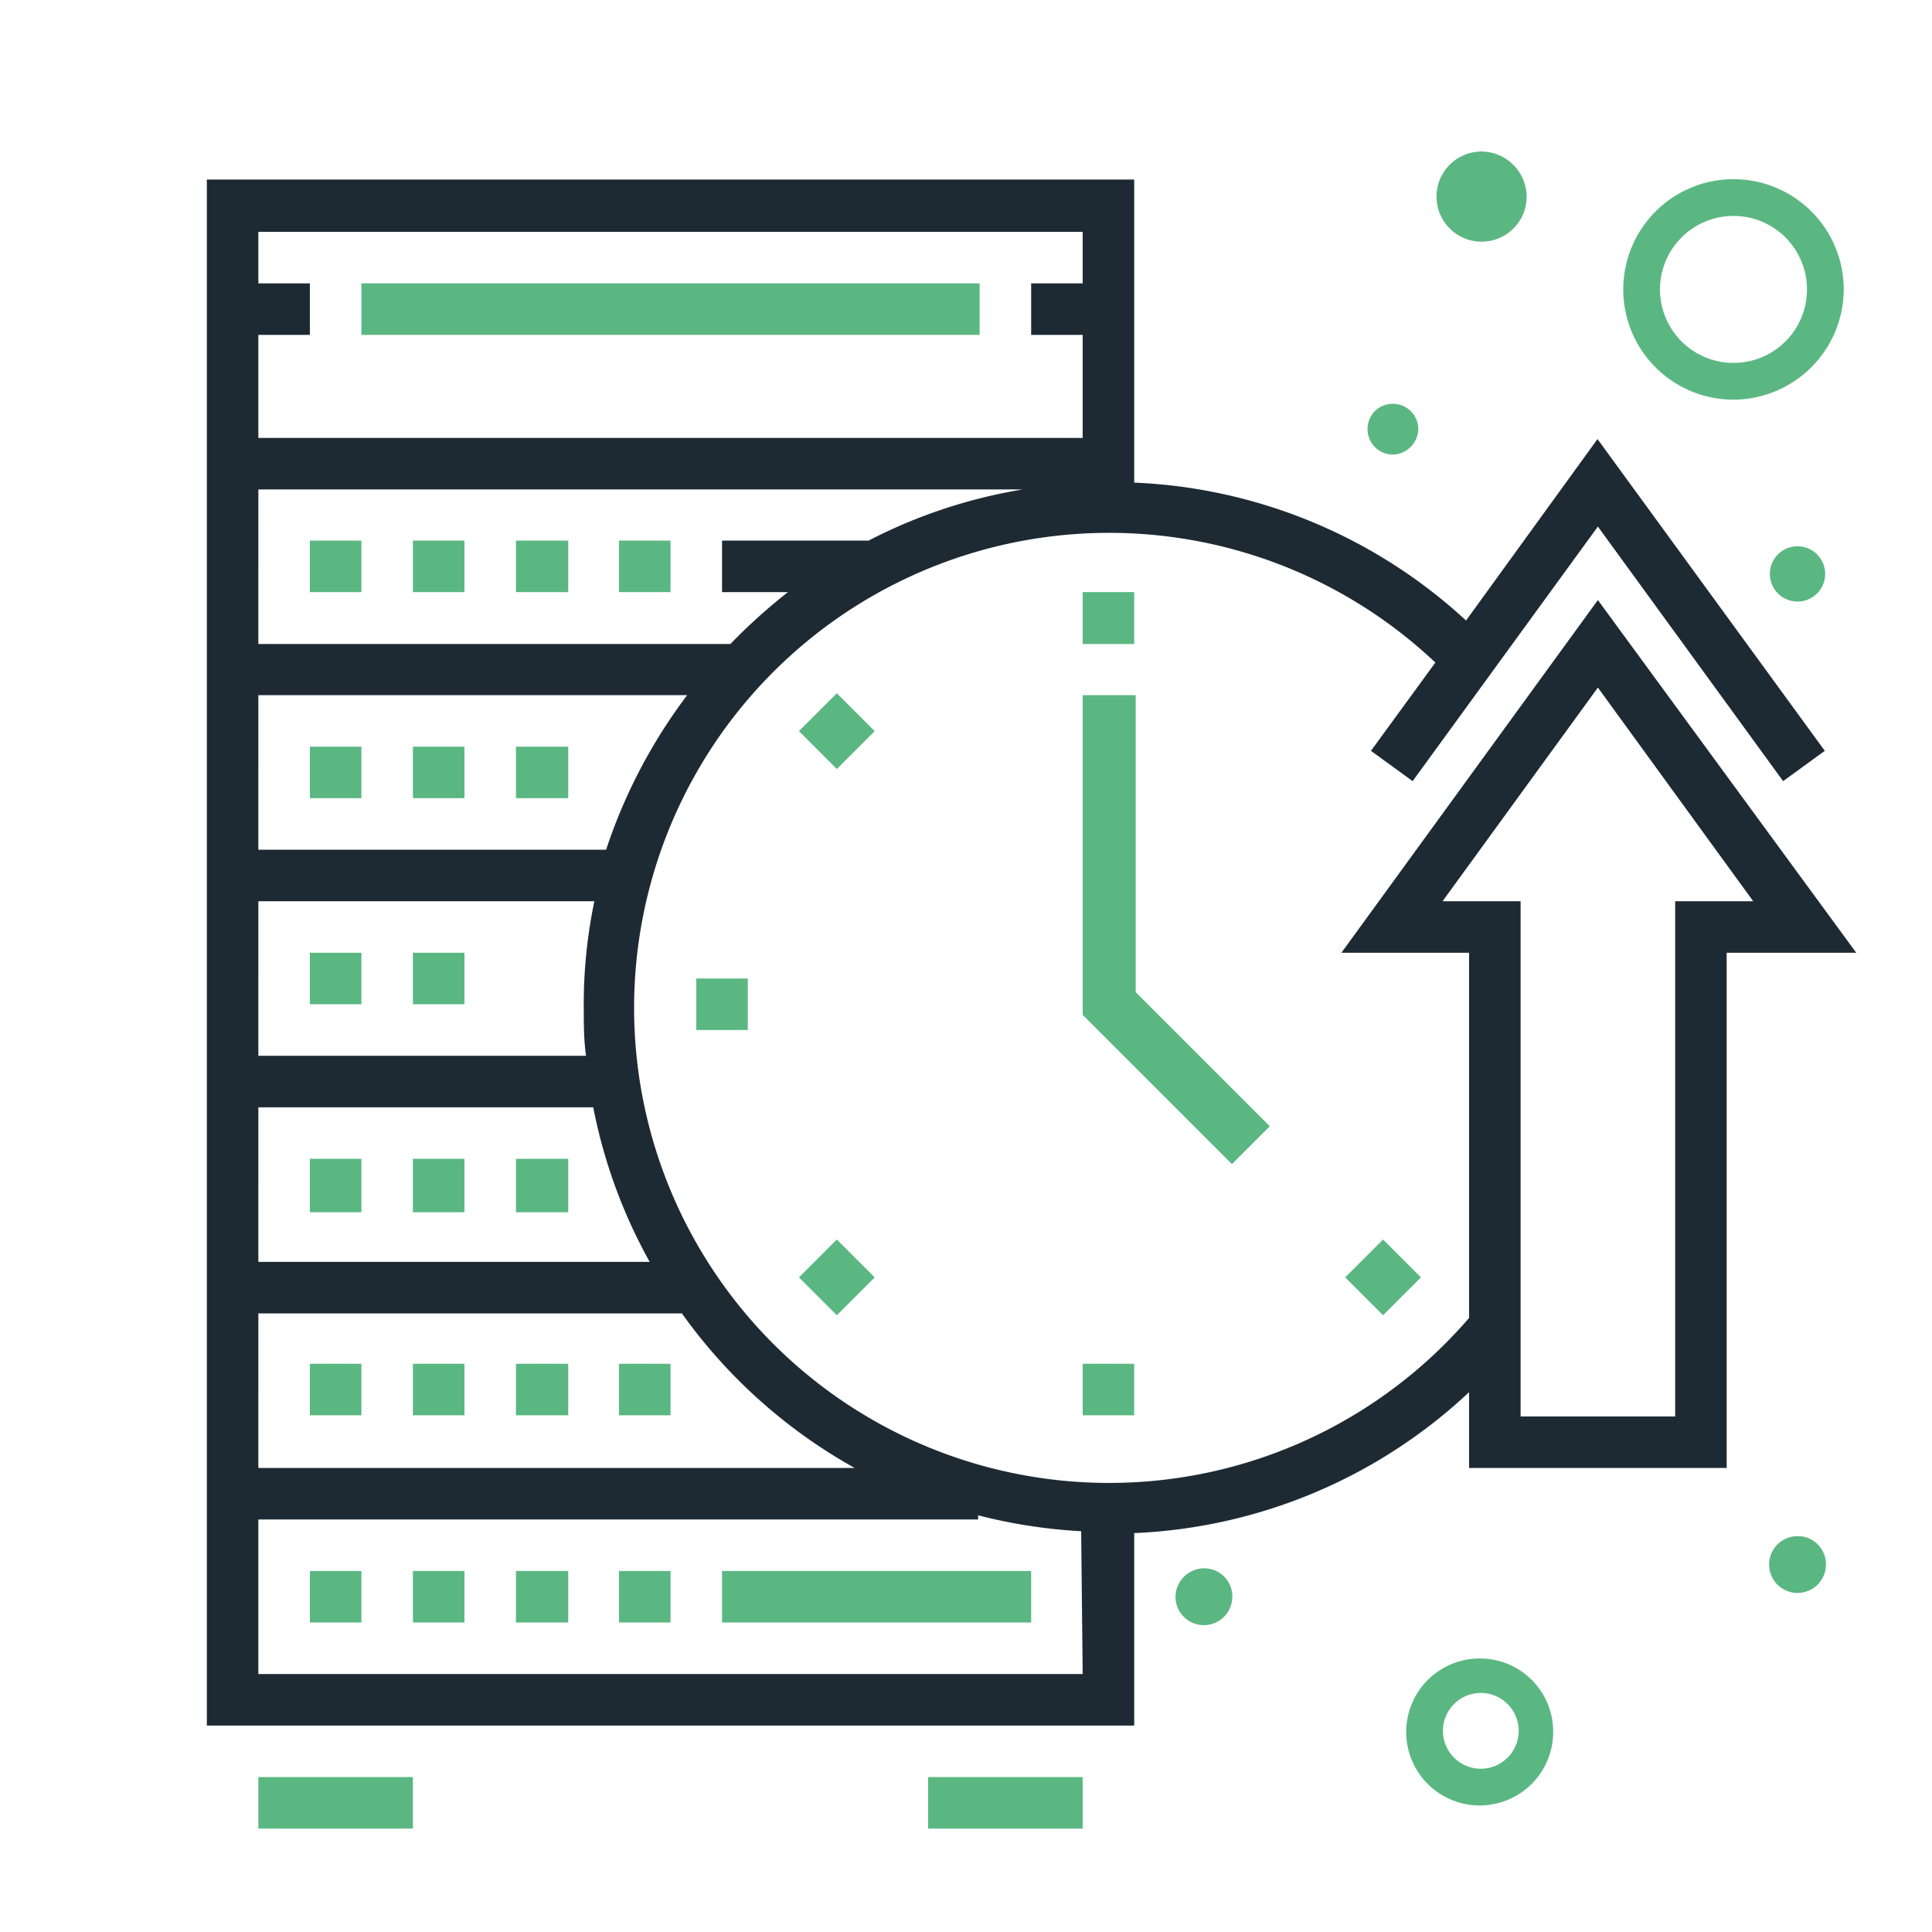
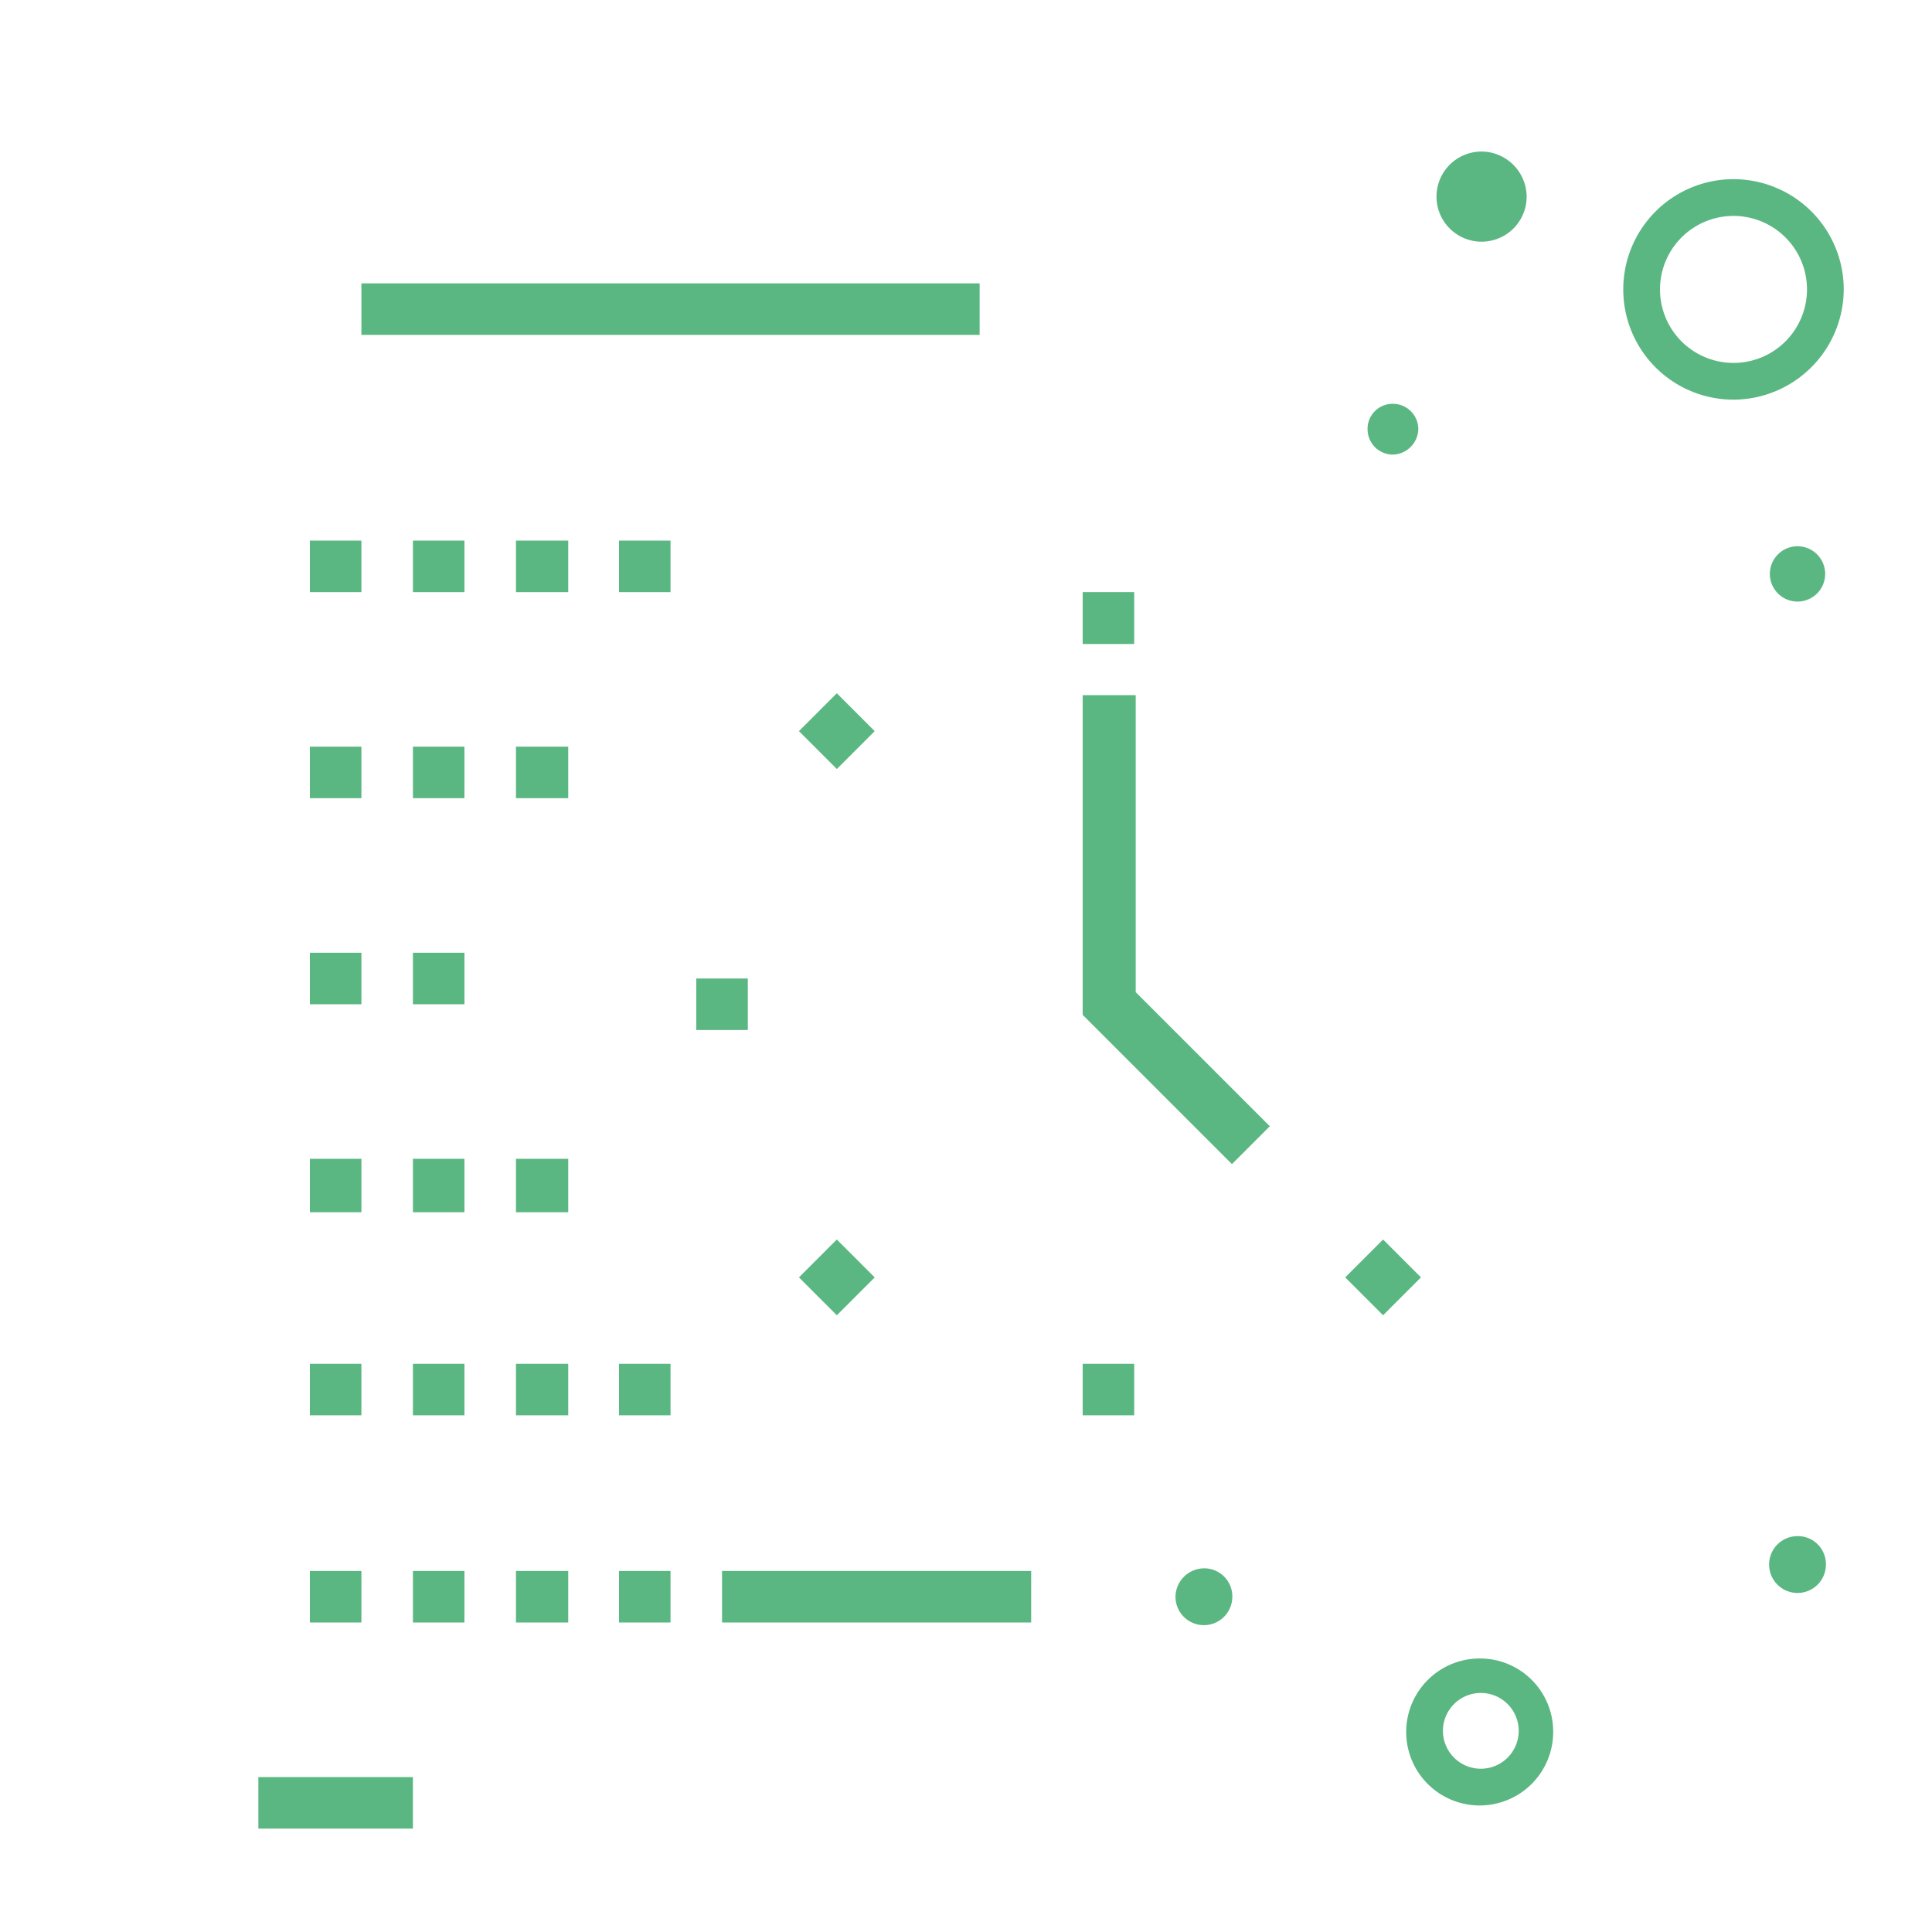
<svg xmlns="http://www.w3.org/2000/svg" id="Layer_1" data-name="Layer 1" viewBox="0 0 51 51">
  <defs>
    <style>.cls-1{fill:#5bb782;}.cls-2{fill:#1e2a33;}</style>
  </defs>
  <path class="cls-1" d="M48.18,15.15a.73.73,0,1,1-.73-.73h0A.73.73,0,0,1,48.18,15.15Z" />
  <path class="cls-1" d="M40.3,5.19A1.19,1.19,0,1,1,39.1,4h0A1.2,1.2,0,0,1,40.3,5.19Z" />
  <path class="cls-1" d="M37.44,11.32a.69.69,0,0,1-.67.68.67.67,0,0,1-.67-.67.66.66,0,0,1,.66-.67h0A.67.67,0,0,1,37.44,11.32Z" />
  <path class="cls-1" d="M48.67,7.65a2.91,2.91,0,1,0-2.92,2.9h0A2.92,2.92,0,0,0,48.67,7.65ZM45.76,9.58A1.94,1.94,0,1,1,47.7,7.64h0a1.94,1.94,0,0,1-1.94,1.94Z" />
  <path class="cls-1" d="M39.09,43.78A1.94,1.94,0,1,0,41,45.73h0A1.93,1.93,0,0,0,39.09,43.78Zm0,2.91a1,1,0,1,1,1-1A1,1,0,0,1,39.09,46.69Z" />
  <path class="cls-1" d="M48.2,41.3a.75.75,0,1,1-.75-.75.74.74,0,0,1,.75.73Z" />
  <path class="cls-1" d="M32.53,42.15a.75.75,0,1,1-1.5,0,.76.76,0,0,1,.75-.75.74.74,0,0,1,.75.73Z" />
  <path class="cls-1" d="M10.9,41.47h1.36v1.36H10.9Z" />
  <path class="cls-1" d="M13.62,41.47H15v1.36H13.62Z" />
  <path class="cls-1" d="M16.34,41.47H17.7v1.36H16.34Z" />
  <path class="cls-1" d="M8.18,41.47H9.54v1.36H8.18Z" />
  <path class="cls-1" d="M10.9,36h1.36v1.36H10.9Z" />
  <path class="cls-1" d="M13.62,36H15v1.36H13.62Z" />
  <path class="cls-1" d="M16.34,36H17.7v1.36H16.34Z" />
  <path class="cls-1" d="M8.18,36H9.54v1.36H8.18Z" />
  <path class="cls-1" d="M10.9,30.59h1.36V32H10.9Z" />
  <path class="cls-1" d="M8.18,30.59H9.54V32H8.18Z" />
  <path class="cls-1" d="M13.62,30.59H15V32H13.62Z" />
  <path class="cls-1" d="M10.9,25.15h1.36v1.36H10.9Z" />
  <path class="cls-1" d="M8.18,25.15H9.54v1.36H8.18Z" />
  <path class="cls-1" d="M10.9,14.27h1.36v1.36H10.9Z" />
  <path class="cls-1" d="M8.18,14.27H9.54v1.36H8.18Z" />
  <path class="cls-1" d="M13.62,14.27H15v1.36H13.62Z" />
  <path class="cls-1" d="M16.34,14.27H17.7v1.36H16.34Z" />
  <path class="cls-1" d="M10.9,19.71h1.36v1.36H10.9Z" />
  <path class="cls-1" d="M8.18,19.71H9.54v1.36H8.18Z" />
  <path class="cls-1" d="M13.62,19.71H15v1.36H13.62Z" />
  <path class="cls-1" d="M28.58,15.63h1.36V17H28.58Z" />
  <path class="cls-1" d="M28.58,36h1.36v1.36H28.58Z" />
  <path class="cls-1" d="M18.38,25.83h1.36v1.36H18.38Z" />
  <path class="cls-1" d="M21.09,19.3l1-1,1,1-1,1Z" />
  <path class="cls-1" d="M35.51,33.72l1-1,1,1-1,1Z" />
  <path class="cls-1" d="M21.09,33.72l1-1,1,1-1,1Z" />
-   <path class="cls-2" d="M42.18,15.84l-6.77,9.31h3.37v9.64a12.54,12.54,0,1,1-.89-17.3l-1.7,2.33,1.1.8,4.89-6.72,4.89,6.72,1.1-.8-6-8.23L38.7,16.38a13.75,13.75,0,0,0-8.76-3.64v-8H5.46V45.55H29.94V40.47a13.77,13.77,0,0,0,8.84-3.72v2h6.8V25.15H49Zm-35.36-7H8.18V7.48H6.82V6.12H28.58V7.48H27.22V8.84h1.36v2.72H6.82Zm0,4.08H27a13.64,13.64,0,0,0-4.07,1.35H19.06v1.36H20.8A15.19,15.19,0,0,0,19.28,17H6.82Zm0,5.43H18.14A14.11,14.11,0,0,0,16,22.43H6.82Zm0,5.44h8.87a13.26,13.26,0,0,0-.28,2.81c0,.43,0,.85.06,1.27H6.82Zm0,5.44h8.84a13.79,13.79,0,0,0,1.49,4.08H6.82Zm0,5.44H18a13.93,13.93,0,0,0,4.56,4.08H6.82Zm21.76,9.52H6.82V40.11h19V40a13.87,13.87,0,0,0,2.72.42Zm15.64-20.4v13.6H40.14V23.79H38.08l4.1-5.64,4.1,5.64Z" />
  <path class="cls-1" d="M28.58,18.35v8.44l3.94,3.94,1-1-3.54-3.54V18.35Z" />
  <path class="cls-1" d="M6.82,46.91H10.9v1.36H6.82Z" />
-   <path class="cls-1" d="M24.5,46.91h4.08v1.36H24.5Z" />
+   <path class="cls-1" d="M24.5,46.91h4.08H24.5Z" />
  <path class="cls-1" d="M19.06,41.47h8.16v1.36H19.06Z" />
  <path class="cls-1" d="M9.54,7.48H25.86V8.84H9.54Z" />
</svg>